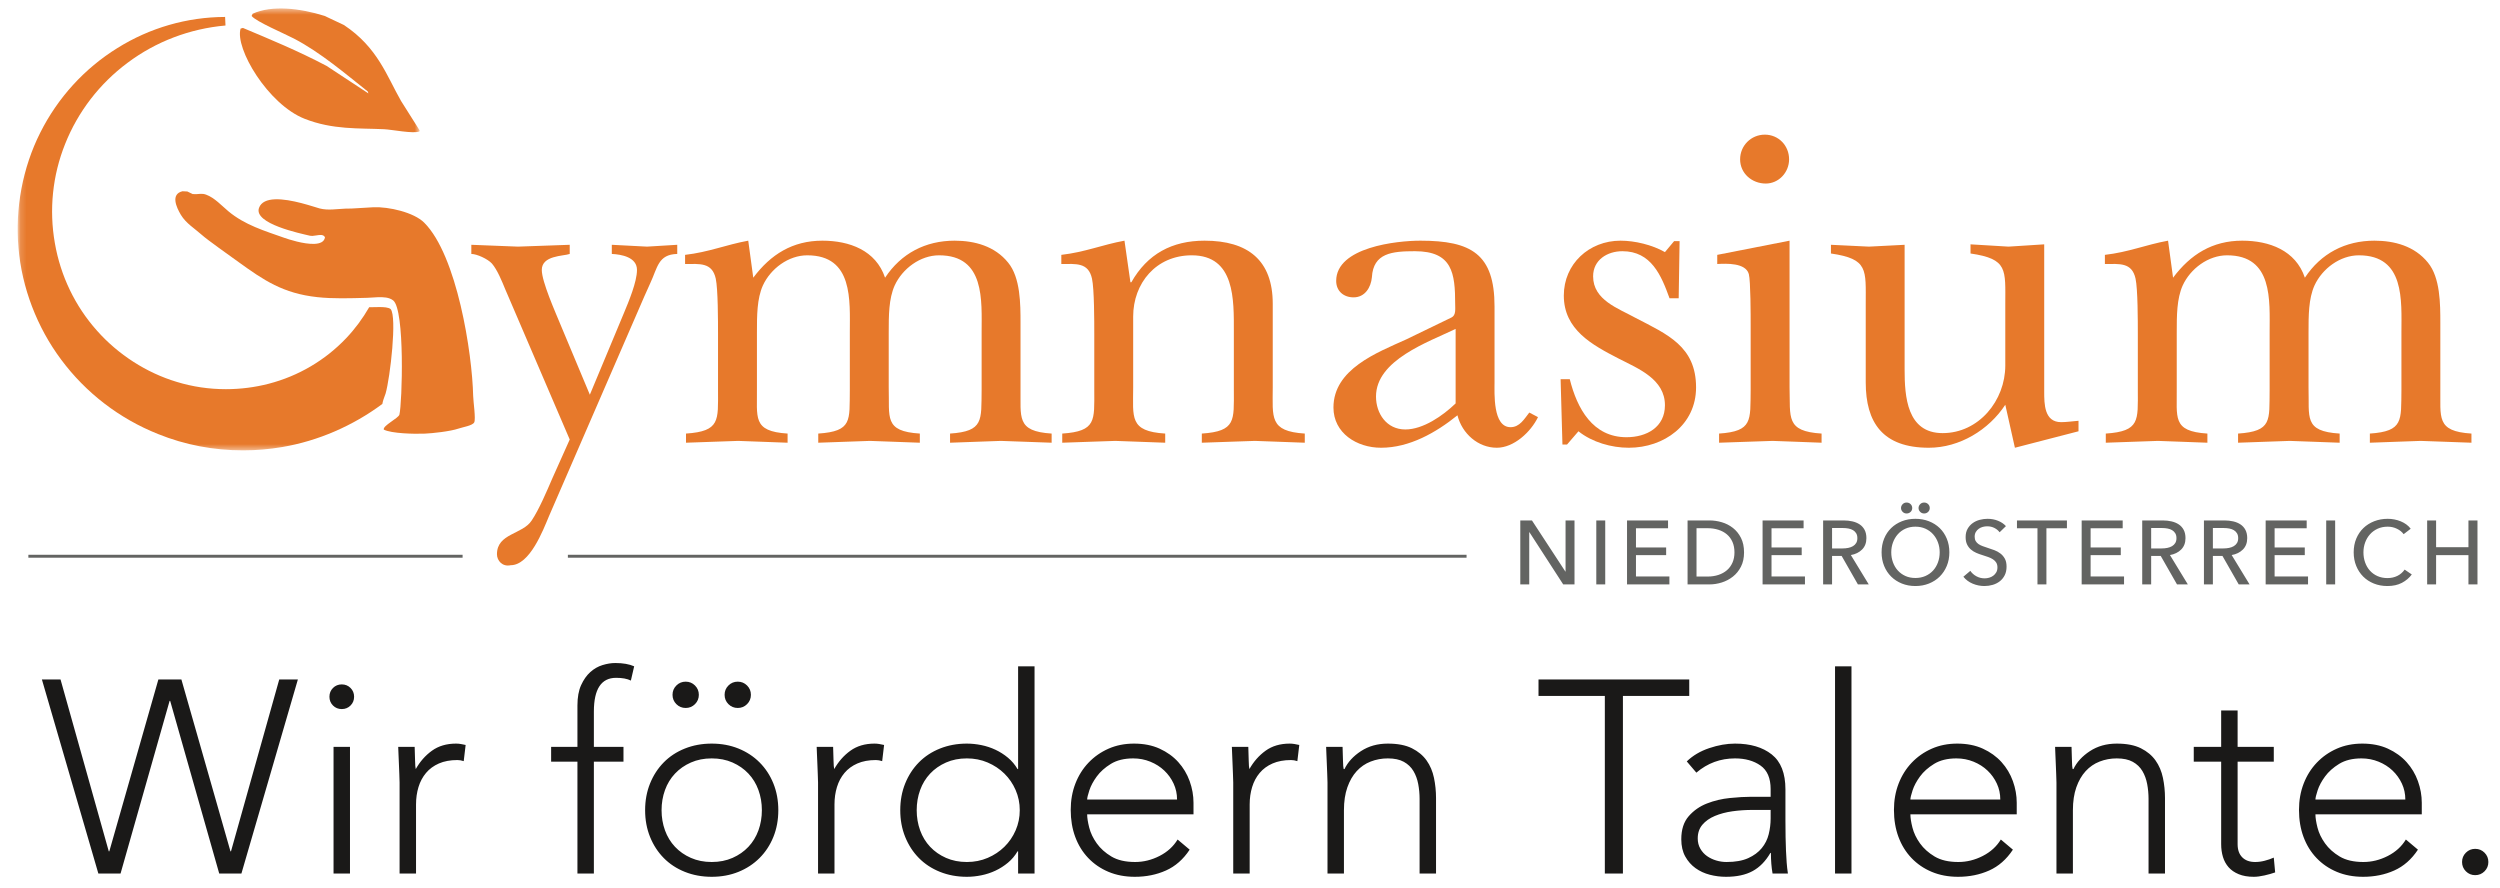
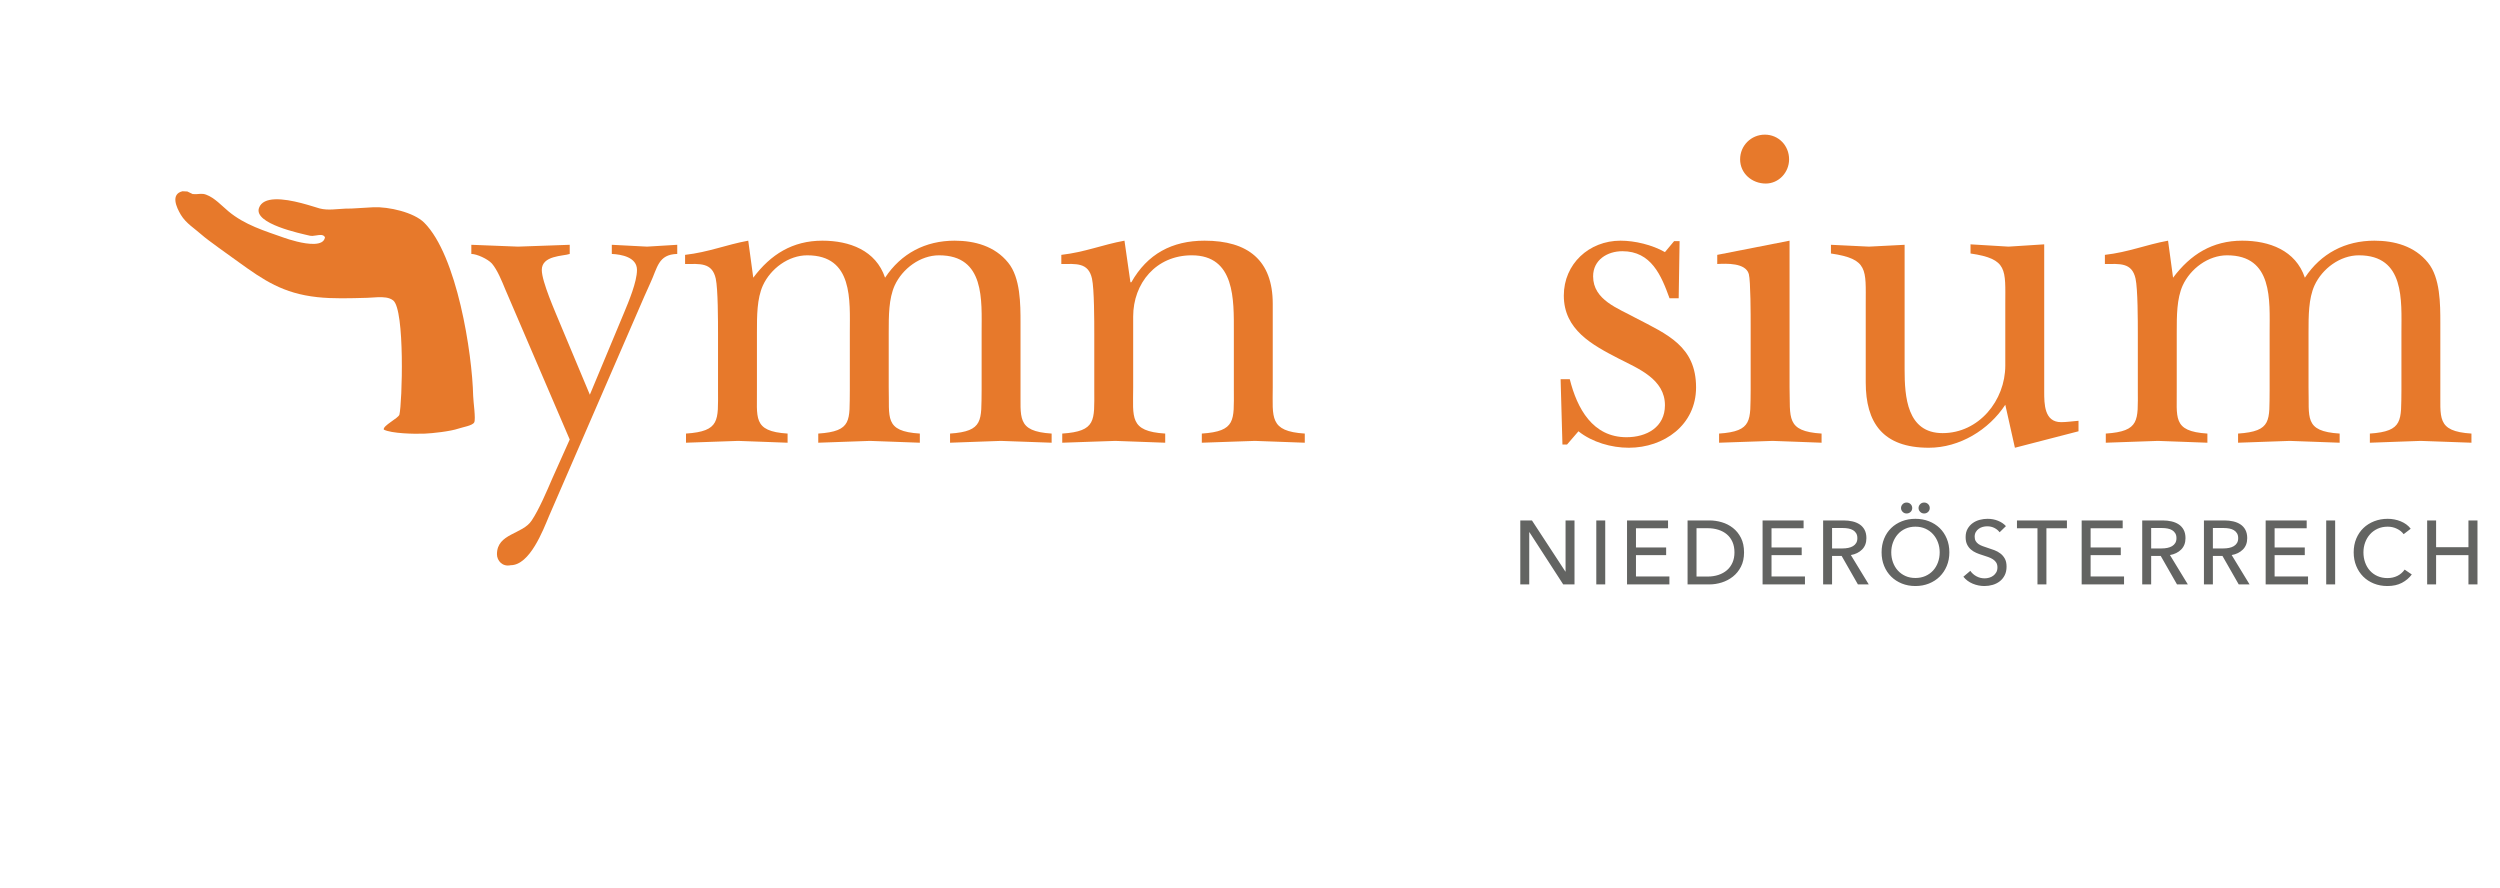
<svg xmlns="http://www.w3.org/2000/svg" xmlns:xlink="http://www.w3.org/1999/xlink" width="425px" height="151px" viewBox="0 0 425 151" version="1.1">
  <title>Artboard 5</title>
  <desc>Created with Sketch.</desc>
  <defs>
-     <polygon id="path-1" points="0.153 76.562 0.153 1.44 68.34 1.44 68.34 76.562 0.153 76.562" />
-   </defs>
+     </defs>
  <g id="CI" stroke="none" stroke-width="1" fill="none" fill-rule="evenodd">
    <g id="Artboard-5">
      <g id="LOGO_GYM_4c_lang" transform="translate(3, 0)">
        <path d="M82.881,49.154 C82.337,47.831 81.56,45.89 80.626,44.802 C79.926,44.026 78.059,43.17 77.126,43.17 L77.126,41.615 C79.77,41.694 82.416,41.85 85.06,41.926 C88.016,41.85 90.895,41.694 93.853,41.615 L93.853,43.17 C92.761,43.558 89.105,43.403 89.105,45.89 C89.105,47.91 91.439,53.117 92.296,55.214 L97.274,67.102 L103.109,53.117 C103.886,51.251 105.287,47.91 105.287,45.89 C105.287,43.714 102.644,43.249 101.007,43.17 L101.007,41.615 C103.03,41.694 104.976,41.85 106.998,41.926 C108.711,41.85 110.422,41.694 112.132,41.615 L112.132,43.17 C108.867,43.249 108.788,45.502 107.543,48.145 L106.533,50.398 L90.35,87.694 C89.338,90.102 87.082,96.086 83.815,96.086 C82.416,96.397 81.483,95.31 81.483,94.222 C81.483,90.646 85.837,90.881 87.394,88.473 C88.64,86.606 89.961,83.498 90.895,81.325 L93.853,74.718 L82.881,49.154" id="Fill-1" fill="#E7792B" />
        <path d="M125.679,65.859 C125.755,70.989 124.822,73.318 130.89,73.707 L130.89,75.262 C128.09,75.183 125.287,75.029 122.488,74.953 C119.532,75.029 116.576,75.183 113.62,75.262 L113.62,73.707 C119.455,73.318 119.064,71.454 119.064,66.326 L119.064,56.769 C119.064,54.594 119.064,49.154 118.678,47.366 C118.054,44.57 115.955,44.879 113.464,44.879 L113.464,43.326 C117.509,42.859 120.388,41.615 124.201,40.915 L125.055,47.21 C128.011,43.249 131.746,40.915 136.801,40.915 C141.393,40.915 145.904,42.55 147.461,47.21 C150.184,43.094 154.308,40.915 159.286,40.915 C162.71,40.915 166.131,41.85 168.386,44.649 C170.488,47.21 170.488,51.718 170.488,54.905 L170.488,65.859 C170.565,70.989 169.711,73.318 175.778,73.707 L175.778,75.262 C172.902,75.183 170.023,75.029 167.144,74.953 C164.265,75.029 161.386,75.183 158.509,75.262 L158.509,73.707 C164.265,73.318 163.799,71.454 163.876,66.326 L163.876,56.534 C163.876,51.095 164.497,43.403 156.64,43.403 C153.452,43.403 150.417,45.658 149.095,48.533 C148.082,50.786 148.082,53.661 148.082,56.534 L148.082,65.859 C148.238,70.989 147.228,73.318 153.372,73.707 L153.372,75.262 C150.572,75.183 147.693,75.029 144.894,74.953 C141.938,75.029 139.059,75.183 136.103,75.262 L136.103,73.707 C141.938,73.318 141.393,71.454 141.47,66.326 L141.47,56.534 C141.47,51.095 142.094,43.403 134.234,43.403 C131.046,43.403 128.011,45.658 126.689,48.533 C125.679,50.786 125.679,53.661 125.679,56.534 L125.679,65.859" id="Fill-2" fill="#E7792B" />
        <path d="M213.367,65.859 C213.367,70.989 212.746,73.318 218.813,73.707 L218.813,75.262 C216.011,75.183 213.134,75.029 210.332,74.953 C207.3,75.029 204.341,75.183 201.309,75.262 L201.309,73.707 C207.144,73.318 206.755,71.454 206.755,66.326 L206.755,56.381 C206.755,51.018 206.988,43.403 199.598,43.403 C193.528,43.403 189.639,48.145 189.639,53.815 L189.639,65.859 C189.639,70.989 188.941,73.318 195.085,73.707 L195.085,75.262 C192.286,75.183 189.406,75.029 186.604,74.953 C183.572,75.029 180.616,75.183 177.581,75.262 L177.581,73.707 C183.416,73.318 183.027,71.454 183.027,66.326 L183.027,56.769 C183.027,54.594 183.027,49.154 182.638,47.366 C182.017,44.57 179.915,44.879 177.425,44.879 L177.425,43.326 C181.472,42.859 184.349,41.615 188.161,40.915 L189.174,47.989 L189.327,47.989 C192.05,43.17 196.251,40.915 201.777,40.915 C209.166,40.915 213.367,44.258 213.367,51.641 L213.367,65.859" id="Fill-3" fill="#E7792B" />
-         <path d="M244.456,55.914 C239.79,58.166 230.92,61.198 230.92,67.414 C230.92,70.287 232.71,73.009 235.901,73.009 C238.933,73.009 242.278,70.678 244.456,68.581 L244.456,55.914 Z M243.758,53.97 C244.535,53.582 244.38,52.571 244.38,51.718 C244.38,46.434 243.914,42.705 237.532,42.705 C233.643,42.705 230.455,43.014 230.222,47.134 C230.066,48.842 229.054,50.551 227.108,50.551 C225.397,50.551 224.152,49.465 224.152,47.754 C224.152,42.006 234.5,40.915 238.468,40.915 C247.103,40.915 251.071,43.17 251.071,52.106 L251.071,64.929 C251.071,66.87 250.759,72.621 253.794,72.621 C255.349,72.621 256.126,71.222 256.982,70.134 L258.46,70.913 C257.215,73.477 254.339,76.117 251.46,76.117 C248.269,76.117 245.545,73.707 244.768,70.601 C241.112,73.553 236.601,76.117 231.777,76.117 C227.655,76.117 223.687,73.63 223.687,69.278 C223.687,62.751 231.076,59.954 236.054,57.702 L243.758,53.97 L243.758,53.97 Z" id="Fill-4" fill="#E7792B" />
        <path d="M263.393,75.573 L262.615,75.573 L262.303,64.462 L263.86,64.462 C265.106,69.437 267.749,74.327 273.508,74.327 C276.931,74.327 280.04,72.621 280.04,68.89 C280.04,64.462 275.53,62.674 272.186,60.965 C267.673,58.634 262.848,56.07 262.848,50.242 C262.848,44.879 267.128,40.915 272.495,40.915 C274.909,40.915 277.862,41.615 280.04,42.859 L281.598,40.994 L282.531,40.994 L282.377,50.707 L280.82,50.707 C279.419,46.822 277.709,42.705 272.807,42.705 C270.24,42.705 267.829,44.182 267.829,46.978 C267.829,51.018 272.106,52.418 275.062,54.05 C280.432,56.846 285.331,58.866 285.331,65.859 C285.331,72.23 279.887,76.117 273.896,76.117 C270.94,76.117 267.673,75.183 265.338,73.318 L263.393,75.573" id="Fill-5" fill="#E7792B" />
        <path d="M292.82,27.086 C292.82,24.754 294.689,22.89 297.023,22.89 C299.358,22.89 301.145,24.754 301.145,27.086 C301.145,29.339 299.358,31.203 297.179,31.203 C294.845,31.203 292.82,29.494 292.82,27.086 Z M301.224,40.915 L301.224,65.859 C301.38,70.989 300.524,73.318 306.668,73.707 L306.668,75.262 C304.024,75.183 301.145,75.029 298.345,74.953 C295.31,75.029 292.278,75.183 289.243,75.262 L289.243,73.707 C295.001,73.318 294.533,71.454 294.612,66.326 L294.612,55.214 C294.612,53.738 294.612,47.754 294.3,46.59 C293.756,44.649 290.488,44.802 288.931,44.879 L288.931,43.326 L301.224,40.915 L301.224,40.915 Z" id="Fill-6" fill="#E7792B" />
        <path d="M320.784,62.83 C320.784,67.414 321.176,73.63 327.243,73.63 C333.39,73.63 337.9,68.114 337.9,62.13 L337.9,51.718 C337.9,45.811 338.368,44.026 331.989,43.094 L331.989,41.538 C334.167,41.694 336.266,41.771 338.445,41.926 C340.467,41.771 342.569,41.694 344.515,41.538 L344.515,66.558 C344.515,68.658 344.515,71.766 347.391,71.766 C348.325,71.766 349.337,71.61 350.347,71.533 L350.347,73.318 L339.534,76.117 L337.9,68.811 C335.1,73.086 330.122,76.117 324.909,76.117 C317.051,76.117 314.175,71.842 314.175,65.006 L314.175,51.718 C314.175,45.811 314.64,44.026 308.261,43.094 L308.261,41.615 C310.439,41.694 312.538,41.85 314.717,41.926 C316.739,41.85 318.841,41.694 320.784,41.615 L320.784,62.83" id="Fill-7" fill="#E7792B" />
        <path d="M367.046,65.859 C367.123,70.989 366.19,73.318 372.257,73.707 L372.257,75.262 C369.457,75.183 366.655,75.029 363.855,74.953 C360.899,75.029 357.944,75.183 354.985,75.262 L354.985,73.707 C360.823,73.318 360.431,71.454 360.431,66.326 L360.431,56.769 C360.431,54.594 360.431,49.154 360.043,47.366 C359.421,44.57 357.322,44.879 354.832,44.879 L354.832,43.326 C358.877,42.859 361.756,41.615 365.568,40.915 L366.422,47.21 C369.378,43.249 373.114,40.915 378.171,40.915 C382.761,40.915 387.271,42.55 388.828,47.21 C391.551,43.094 395.676,40.915 400.654,40.915 C404.078,40.915 407.499,41.85 409.754,44.649 C411.856,47.21 411.856,51.718 411.856,54.905 L411.856,65.859 C411.932,70.989 411.078,73.318 417.146,73.707 L417.146,75.262 C414.267,75.183 411.39,75.029 408.511,74.953 C405.632,75.029 402.753,75.183 399.877,75.262 L399.877,73.707 C405.632,73.318 405.164,71.454 405.243,66.326 L405.243,56.534 C405.243,51.095 405.865,43.403 398.007,43.403 C394.819,43.403 391.784,45.658 390.462,48.533 C389.45,50.786 389.45,53.661 389.45,56.534 L389.45,65.859 C389.606,70.989 388.593,73.318 394.74,73.707 L394.74,75.262 C391.94,75.183 389.061,75.029 386.261,74.953 C383.305,75.029 380.426,75.183 377.471,75.262 L377.471,73.707 C383.305,73.318 382.761,71.454 382.837,66.326 L382.837,56.534 C382.837,51.095 383.461,43.403 375.601,43.403 C372.413,43.403 369.378,45.658 368.056,48.533 C367.046,50.786 367.046,53.661 367.046,56.534 L367.046,65.859" id="Fill-8" fill="#E7792B" />
        <path d="M263.115,97.168 L263.145,97.168 L263.145,88.474 L264.666,88.474 L264.666,99.349 L262.746,99.349 L257.001,90.471 L256.971,90.471 L256.971,99.349 L255.45,99.349 L255.45,88.474 L257.431,88.474 L263.115,97.168 Z M269.89,99.349 L268.37,99.349 L268.37,88.474 L269.89,88.474 L269.89,99.349 Z M275.115,97.997 L280.798,97.997 L280.798,99.349 L273.594,99.349 L273.594,88.474 L280.567,88.474 L280.567,89.81 L275.115,89.81 L275.115,93.067 L280.245,93.067 L280.245,94.372 L275.115,94.372 L275.115,97.997 Z M283.887,88.474 L287.619,88.474 C288.316,88.474 289.012,88.576 289.708,88.781 C290.405,88.986 291.034,89.309 291.598,89.749 C292.161,90.189 292.617,90.752 292.965,91.438 C293.313,92.125 293.487,92.949 293.487,93.911 C293.487,94.843 293.313,95.65 292.965,96.331 C292.617,97.012 292.161,97.575 291.598,98.02 C291.034,98.466 290.405,98.798 289.708,99.019 C289.012,99.239 288.316,99.349 287.619,99.349 L283.887,99.349 L283.887,88.474 Z M285.408,98.013 L287.312,98.013 C287.968,98.013 288.574,97.92 289.132,97.736 C289.69,97.552 290.172,97.286 290.576,96.937 C290.981,96.589 291.296,96.159 291.521,95.647 C291.746,95.135 291.859,94.557 291.859,93.911 C291.859,93.236 291.746,92.642 291.521,92.13 C291.296,91.618 290.981,91.19 290.576,90.847 C290.172,90.504 289.69,90.243 289.132,90.064 C288.574,89.885 287.968,89.795 287.312,89.795 L285.408,89.795 L285.408,98.013 Z M298.158,97.997 L303.842,97.997 L303.842,99.349 L296.638,99.349 L296.638,88.474 L303.611,88.474 L303.611,89.81 L298.158,89.81 L298.158,93.067 L303.289,93.067 L303.289,94.372 L298.158,94.372 L298.158,97.997 Z M308.451,99.349 L306.931,99.349 L306.931,88.474 L310.418,88.474 C310.94,88.474 311.436,88.528 311.907,88.635 C312.378,88.743 312.791,88.914 313.144,89.15 C313.497,89.385 313.776,89.695 313.981,90.079 C314.186,90.463 314.288,90.932 314.288,91.485 C314.288,92.283 314.042,92.928 313.551,93.42 C313.059,93.911 312.425,94.224 311.646,94.357 L314.688,99.349 L312.844,99.349 L310.08,94.51 L308.451,94.51 L308.451,99.349 Z M308.451,93.236 L310.202,93.236 C310.561,93.236 310.894,93.205 311.201,93.143 C311.508,93.082 311.777,92.982 312.007,92.844 C312.238,92.706 312.419,92.526 312.553,92.306 C312.686,92.086 312.752,91.812 312.752,91.485 C312.752,91.157 312.686,90.883 312.553,90.663 C312.419,90.443 312.243,90.266 312.023,90.133 C311.802,90 311.544,89.905 311.247,89.849 C310.95,89.792 310.638,89.764 310.31,89.764 L308.451,89.764 L308.451,93.236 Z M328.391,93.896 C328.391,94.736 328.245,95.506 327.953,96.208 C327.661,96.909 327.259,97.513 326.747,98.02 C326.235,98.527 325.626,98.921 324.919,99.203 C324.213,99.485 323.445,99.625 322.615,99.625 C321.786,99.625 321.02,99.485 320.319,99.203 C319.618,98.921 319.011,98.527 318.499,98.02 C317.987,97.513 317.587,96.909 317.301,96.208 C317.014,95.506 316.871,94.736 316.871,93.896 C316.871,93.046 317.014,92.27 317.301,91.569 C317.587,90.868 317.987,90.269 318.499,89.772 C319.011,89.275 319.618,88.889 320.319,88.612 C321.02,88.336 321.786,88.198 322.615,88.198 C323.445,88.198 324.213,88.336 324.919,88.612 C325.626,88.889 326.235,89.275 326.747,89.772 C327.259,90.269 327.661,90.868 327.953,91.569 C328.245,92.27 328.391,93.046 328.391,93.896 Z M326.747,93.896 C326.747,93.302 326.65,92.742 326.455,92.214 C326.261,91.687 325.984,91.223 325.626,90.824 C325.267,90.425 324.835,90.11 324.328,89.879 C323.821,89.649 323.25,89.534 322.615,89.534 C321.991,89.534 321.425,89.649 320.918,89.879 C320.411,90.11 319.981,90.425 319.628,90.824 C319.274,91.223 319.001,91.687 318.806,92.214 C318.611,92.742 318.514,93.302 318.514,93.896 C318.514,94.5 318.611,95.069 318.806,95.601 C319.001,96.134 319.277,96.597 319.635,96.991 C319.994,97.385 320.424,97.695 320.926,97.92 C321.427,98.146 321.991,98.258 322.615,98.258 C323.24,98.258 323.808,98.146 324.32,97.92 C324.832,97.695 325.267,97.385 325.626,96.991 C325.984,96.597 326.261,96.134 326.455,95.601 C326.65,95.069 326.747,94.5 326.747,93.896 Z M320.173,86.37 C320.173,86.124 320.263,85.906 320.442,85.717 C320.621,85.527 320.849,85.433 321.125,85.433 C321.392,85.433 321.617,85.522 321.801,85.702 C321.986,85.881 322.078,86.103 322.078,86.37 C322.078,86.626 321.986,86.843 321.801,87.022 C321.617,87.202 321.392,87.291 321.125,87.291 C320.849,87.291 320.621,87.197 320.442,87.007 C320.263,86.818 320.173,86.605 320.173,86.37 Z M323.153,86.37 C323.153,86.124 323.242,85.906 323.422,85.717 C323.601,85.527 323.829,85.433 324.105,85.433 C324.371,85.433 324.597,85.522 324.781,85.702 C324.965,85.881 325.058,86.103 325.058,86.37 C325.058,86.626 324.965,86.843 324.781,87.022 C324.597,87.202 324.371,87.291 324.105,87.291 C323.829,87.291 323.601,87.197 323.422,87.007 C323.242,86.818 323.153,86.605 323.153,86.37 Z M336.933,90.486 C336.718,90.189 336.426,89.946 336.057,89.757 C335.689,89.567 335.274,89.472 334.813,89.472 C334.567,89.472 334.319,89.506 334.068,89.572 C333.817,89.639 333.589,89.746 333.385,89.895 C333.18,90.043 333.013,90.228 332.885,90.448 C332.757,90.668 332.693,90.932 332.693,91.239 C332.693,91.536 332.752,91.784 332.87,91.984 C332.988,92.183 333.146,92.352 333.346,92.491 C333.546,92.629 333.781,92.747 334.053,92.844 C334.324,92.941 334.613,93.041 334.921,93.143 C335.289,93.256 335.663,93.384 336.042,93.527 C336.421,93.671 336.764,93.86 337.071,94.096 C337.378,94.331 337.629,94.626 337.824,94.979 C338.018,95.332 338.115,95.78 338.115,96.323 C338.115,96.886 338.01,97.375 337.801,97.79 C337.591,98.205 337.312,98.548 336.963,98.819 C336.615,99.09 336.213,99.293 335.758,99.426 C335.302,99.559 334.834,99.625 334.352,99.625 C333.666,99.625 333.003,99.492 332.363,99.226 C331.723,98.96 331.193,98.566 330.773,98.043 L331.956,97.045 C332.212,97.424 332.555,97.731 332.985,97.966 C333.415,98.202 333.881,98.32 334.383,98.32 C334.639,98.32 334.895,98.284 335.151,98.212 C335.407,98.141 335.64,98.028 335.85,97.874 C336.06,97.721 336.231,97.529 336.364,97.298 C336.498,97.068 336.564,96.789 336.564,96.461 C336.564,96.134 336.495,95.86 336.357,95.639 C336.218,95.419 336.032,95.232 335.796,95.079 C335.561,94.925 335.287,94.795 334.974,94.687 C334.662,94.58 334.332,94.47 333.984,94.357 C333.635,94.254 333.292,94.129 332.954,93.981 C332.617,93.832 332.314,93.643 332.048,93.412 C331.782,93.182 331.567,92.898 331.403,92.56 C331.239,92.222 331.157,91.802 331.157,91.3 C331.157,90.758 331.267,90.292 331.488,89.902 C331.708,89.513 331.994,89.191 332.348,88.935 C332.701,88.679 333.1,88.492 333.546,88.374 C333.991,88.256 334.439,88.198 334.89,88.198 C335.525,88.198 336.119,88.31 336.672,88.535 C337.225,88.761 337.67,89.063 338.008,89.442 L336.933,90.486 Z M344.891,99.349 L343.37,99.349 L343.37,89.81 L339.884,89.81 L339.884,88.474 L348.378,88.474 L348.378,89.81 L344.891,89.81 L344.891,99.349 Z M352.404,97.997 L358.087,97.997 L358.087,99.349 L350.883,99.349 L350.883,88.474 L357.857,88.474 L357.857,89.81 L352.404,89.81 L352.404,93.067 L357.534,93.067 L357.534,94.372 L352.404,94.372 L352.404,97.997 Z M362.697,99.349 L361.177,99.349 L361.177,88.474 L364.663,88.474 C365.185,88.474 365.682,88.528 366.153,88.635 C366.624,88.743 367.036,88.914 367.39,89.15 C367.743,89.385 368.022,89.695 368.227,90.079 C368.432,90.463 368.534,90.932 368.534,91.485 C368.534,92.283 368.288,92.928 367.797,93.42 C367.305,93.911 366.67,94.224 365.892,94.357 L368.933,99.349 L367.09,99.349 L364.325,94.51 L362.697,94.51 L362.697,99.349 Z M362.697,93.236 L364.448,93.236 C364.807,93.236 365.139,93.205 365.447,93.143 C365.754,93.082 366.023,92.982 366.253,92.844 C366.483,92.706 366.665,92.526 366.798,92.306 C366.931,92.086 366.998,91.812 366.998,91.485 C366.998,91.157 366.931,90.883 366.798,90.663 C366.665,90.443 366.489,90.266 366.268,90.133 C366.048,90 365.79,89.905 365.493,89.849 C365.196,89.792 364.883,89.764 364.556,89.764 L362.697,89.764 L362.697,93.236 Z M373.19,99.349 L371.669,99.349 L371.669,88.474 L375.156,88.474 C375.678,88.474 376.175,88.528 376.646,88.635 C377.117,88.743 377.529,88.914 377.882,89.15 C378.236,89.385 378.515,89.695 378.72,90.079 C378.924,90.463 379.027,90.932 379.027,91.485 C379.027,92.283 378.781,92.928 378.289,93.42 C377.798,93.911 377.163,94.224 376.385,94.357 L379.426,99.349 L377.583,99.349 L374.818,94.51 L373.19,94.51 L373.19,99.349 Z M373.19,93.236 L374.941,93.236 C375.299,93.236 375.632,93.205 375.939,93.143 C376.247,93.082 376.515,92.982 376.746,92.844 C376.976,92.706 377.158,92.526 377.291,92.306 C377.424,92.086 377.491,91.812 377.491,91.485 C377.491,91.157 377.424,90.883 377.291,90.663 C377.158,90.443 376.981,90.266 376.761,90.133 C376.541,90 376.282,89.905 375.985,89.849 C375.689,89.792 375.376,89.764 375.049,89.764 L373.19,89.764 L373.19,93.236 Z M383.683,97.997 L389.366,97.997 L389.366,99.349 L382.162,99.349 L382.162,88.474 L389.136,88.474 L389.136,89.81 L383.683,89.81 L383.683,93.067 L388.813,93.067 L388.813,94.372 L383.683,94.372 L383.683,97.997 Z M393.976,99.349 L392.455,99.349 L392.455,88.474 L393.976,88.474 L393.976,99.349 Z M407.003,97.659 C406.573,98.243 406.015,98.717 405.329,99.08 C404.643,99.444 403.818,99.625 402.856,99.625 C402.026,99.625 401.261,99.485 400.56,99.203 C399.858,98.921 399.254,98.527 398.747,98.02 C398.24,97.513 397.843,96.909 397.557,96.208 C397.27,95.506 397.127,94.736 397.127,93.896 C397.127,93.046 397.272,92.27 397.564,91.569 C397.856,90.868 398.261,90.269 398.778,89.772 C399.295,89.275 399.907,88.889 400.613,88.612 C401.32,88.336 402.088,88.198 402.917,88.198 C403.286,88.198 403.66,88.233 404.039,88.305 C404.417,88.377 404.781,88.484 405.129,88.628 C405.477,88.771 405.795,88.948 406.081,89.158 C406.368,89.367 406.614,89.611 406.819,89.887 L405.621,90.809 C405.354,90.44 404.978,90.135 404.492,89.895 C404.005,89.654 403.48,89.534 402.917,89.534 C402.282,89.534 401.712,89.649 401.205,89.879 C400.698,90.11 400.265,90.425 399.907,90.824 C399.548,91.223 399.272,91.687 399.077,92.214 C398.883,92.742 398.785,93.302 398.785,93.896 C398.785,94.51 398.88,95.084 399.07,95.616 C399.259,96.149 399.53,96.612 399.884,97.006 C400.237,97.401 400.667,97.71 401.174,97.936 C401.681,98.161 402.247,98.274 402.871,98.274 C403.486,98.274 404.044,98.151 404.545,97.905 C405.047,97.659 405.462,97.301 405.79,96.83 L407.003,97.659 Z M409.616,88.474 L411.137,88.474 L411.137,93.021 L416.636,93.021 L416.636,88.474 L418.172,88.474 L418.172,99.349 L416.636,99.349 L416.636,94.372 L411.137,94.372 L411.137,99.349 L409.616,99.349 L409.616,88.474 Z" id="NIEDERÖSTERREICH" fill="#636462" />
-         <path d="M4.122,115.51 L7.29,115.51 L15.49,144.723 L15.584,144.723 L23.924,115.51 L27.837,115.51 L36.177,144.723 L36.27,144.723 L44.471,115.51 L47.639,115.51 L38.041,148.497 L34.267,148.497 L25.927,119.144 L25.834,119.144 L17.494,148.497 L13.72,148.497 L4.122,115.51 Z M53.702,126.971 L56.498,126.971 L56.498,148.497 L53.702,148.497 L53.702,126.971 Z M53.004,118.445 C53.004,117.855 53.205,117.358 53.609,116.954 C54.013,116.55 54.51,116.348 55.1,116.348 C55.69,116.348 56.187,116.55 56.591,116.954 C56.995,117.358 57.197,117.855 57.197,118.445 C57.197,119.035 56.995,119.532 56.591,119.936 C56.187,120.34 55.69,120.542 55.1,120.542 C54.51,120.542 54.013,120.34 53.609,119.936 C53.205,119.532 53.004,119.035 53.004,118.445 Z M64.929,133.028 C64.929,132.624 64.914,132.135 64.883,131.561 C64.852,130.986 64.828,130.404 64.813,129.813 C64.797,129.223 64.774,128.672 64.743,128.159 C64.712,127.647 64.696,127.251 64.696,126.971 L67.492,126.971 C67.523,127.779 67.546,128.555 67.562,129.301 C67.577,130.046 67.616,130.528 67.678,130.745 C68.393,129.472 69.309,128.431 70.427,127.624 C71.545,126.816 72.912,126.412 74.527,126.412 C74.807,126.412 75.078,126.436 75.343,126.482 C75.607,126.529 75.878,126.583 76.158,126.645 L75.832,129.394 C75.459,129.27 75.102,129.208 74.76,129.208 C73.549,129.208 72.5,129.402 71.615,129.79 C70.73,130.178 70,130.714 69.425,131.398 C68.851,132.081 68.424,132.881 68.144,133.797 C67.865,134.713 67.725,135.7 67.725,136.756 L67.725,148.497 L64.929,148.497 L64.929,133.028 Z M95.164,129.487 L90.691,129.487 L90.691,126.971 L95.164,126.971 L95.164,119.936 C95.164,118.538 95.373,117.381 95.793,116.465 C96.212,115.549 96.732,114.811 97.353,114.252 C97.975,113.693 98.666,113.297 99.427,113.064 C100.188,112.831 100.91,112.714 101.593,112.714 C102.898,112.714 103.97,112.901 104.808,113.273 L104.249,115.696 C103.628,115.385 102.789,115.23 101.733,115.23 C99.217,115.23 97.959,117.14 97.959,120.961 L97.959,126.971 L102.991,126.971 L102.991,129.487 L97.959,129.487 L97.959,148.497 L95.164,148.497 L95.164,129.487 Z M106.67,137.734 C106.67,136.088 106.95,134.574 107.509,133.191 C108.068,131.809 108.844,130.613 109.838,129.604 C110.832,128.594 112.028,127.81 113.426,127.251 C114.824,126.692 116.346,126.412 117.992,126.412 C119.638,126.412 121.152,126.692 122.535,127.251 C123.917,127.81 125.113,128.594 126.122,129.604 C127.132,130.613 127.916,131.809 128.475,133.191 C129.034,134.574 129.314,136.088 129.314,137.734 C129.314,139.38 129.034,140.895 128.475,142.277 C127.916,143.659 127.132,144.855 126.122,145.864 C125.113,146.874 123.917,147.658 122.535,148.217 C121.152,148.776 119.638,149.056 117.992,149.056 C116.346,149.056 114.824,148.776 113.426,148.217 C112.028,147.658 110.832,146.874 109.838,145.864 C108.844,144.855 108.068,143.659 107.509,142.277 C106.95,140.895 106.67,139.38 106.67,137.734 Z M109.466,137.734 C109.466,138.945 109.66,140.087 110.048,141.159 C110.436,142.23 111.003,143.162 111.749,143.954 C112.494,144.746 113.395,145.375 114.451,145.841 C115.507,146.307 116.687,146.54 117.992,146.54 C119.296,146.54 120.477,146.307 121.533,145.841 C122.589,145.375 123.49,144.746 124.235,143.954 C124.981,143.162 125.548,142.23 125.936,141.159 C126.324,140.087 126.518,138.945 126.518,137.734 C126.518,136.523 126.324,135.381 125.936,134.31 C125.548,133.238 124.981,132.306 124.235,131.514 C123.49,130.722 122.589,130.093 121.533,129.627 C120.477,129.161 119.296,128.928 117.992,128.928 C116.687,128.928 115.507,129.161 114.451,129.627 C113.395,130.093 112.494,130.722 111.749,131.514 C111.003,132.306 110.436,133.238 110.048,134.31 C109.66,135.381 109.466,136.523 109.466,137.734 Z M111.329,118.119 C111.329,117.498 111.547,116.97 111.982,116.535 C112.416,116.1 112.944,115.882 113.566,115.882 C114.187,115.882 114.715,116.1 115.15,116.535 C115.585,116.97 115.802,117.498 115.802,118.119 C115.802,118.74 115.585,119.268 115.15,119.703 C114.715,120.138 114.187,120.355 113.566,120.355 C112.944,120.355 112.416,120.138 111.982,119.703 C111.547,119.268 111.329,118.74 111.329,118.119 Z M120.182,118.119 C120.182,117.498 120.399,116.97 120.834,116.535 C121.269,116.1 121.797,115.882 122.418,115.882 C123.039,115.882 123.567,116.1 124.002,116.535 C124.437,116.97 124.655,117.498 124.655,118.119 C124.655,118.74 124.437,119.268 124.002,119.703 C123.567,120.138 123.039,120.355 122.418,120.355 C121.797,120.355 121.269,120.138 120.834,119.703 C120.399,119.268 120.182,118.74 120.182,118.119 Z M136.068,133.028 C136.068,132.624 136.052,132.135 136.021,131.561 C135.99,130.986 135.967,130.404 135.951,129.813 C135.936,129.223 135.912,128.672 135.881,128.159 C135.85,127.647 135.835,127.251 135.835,126.971 L138.63,126.971 C138.661,127.779 138.685,128.555 138.7,129.301 C138.716,130.046 138.754,130.528 138.817,130.745 C139.531,129.472 140.447,128.431 141.566,127.624 C142.684,126.816 144.05,126.412 145.666,126.412 C145.945,126.412 146.217,126.436 146.481,126.482 C146.745,126.529 147.017,126.583 147.296,126.645 L146.97,129.394 C146.597,129.27 146.24,129.208 145.899,129.208 C144.687,129.208 143.639,129.402 142.754,129.79 C141.868,130.178 141.138,130.714 140.564,131.398 C139.989,132.081 139.562,132.881 139.283,133.797 C139.003,134.713 138.863,135.7 138.863,136.756 L138.863,148.497 L136.068,148.497 L136.068,133.028 Z M170.078,144.723 L169.985,144.723 C169.55,145.468 169.006,146.113 168.354,146.656 C167.702,147.2 166.995,147.65 166.234,148.008 C165.473,148.365 164.673,148.629 163.835,148.8 C162.996,148.971 162.173,149.056 161.365,149.056 C159.719,149.056 158.197,148.776 156.799,148.217 C155.401,147.658 154.206,146.874 153.212,145.864 C152.218,144.855 151.441,143.659 150.882,142.277 C150.323,140.895 150.043,139.38 150.043,137.734 C150.043,136.088 150.323,134.574 150.882,133.191 C151.441,131.809 152.218,130.613 153.212,129.604 C154.206,128.594 155.401,127.81 156.799,127.251 C158.197,126.692 159.719,126.412 161.365,126.412 C162.173,126.412 162.996,126.498 163.835,126.668 C164.673,126.839 165.473,127.103 166.234,127.461 C166.995,127.818 167.702,128.268 168.354,128.812 C169.006,129.355 169.55,130 169.985,130.745 L170.078,130.745 L170.078,113.273 L172.873,113.273 L172.873,148.497 L170.078,148.497 L170.078,144.723 Z M170.358,137.734 C170.358,136.523 170.125,135.381 169.659,134.31 C169.193,133.238 168.556,132.306 167.748,131.514 C166.941,130.722 165.993,130.093 164.906,129.627 C163.819,129.161 162.639,128.928 161.365,128.928 C160.061,128.928 158.88,129.161 157.824,129.627 C156.768,130.093 155.867,130.722 155.122,131.514 C154.376,132.306 153.81,133.238 153.421,134.31 C153.033,135.381 152.839,136.523 152.839,137.734 C152.839,138.945 153.033,140.087 153.421,141.159 C153.81,142.23 154.376,143.162 155.122,143.954 C155.867,144.746 156.768,145.375 157.824,145.841 C158.88,146.307 160.061,146.54 161.365,146.54 C162.639,146.54 163.819,146.307 164.906,145.841 C165.993,145.375 166.941,144.746 167.748,143.954 C168.556,143.162 169.193,142.23 169.659,141.159 C170.125,140.087 170.358,138.945 170.358,137.734 Z M199.243,144.443 C198.156,146.09 196.812,147.27 195.212,147.984 C193.613,148.699 191.85,149.056 189.924,149.056 C188.278,149.056 186.787,148.776 185.451,148.217 C184.116,147.658 182.967,146.874 182.004,145.864 C181.041,144.855 180.303,143.659 179.791,142.277 C179.278,140.895 179.022,139.365 179.022,137.687 C179.022,136.072 179.286,134.581 179.814,133.215 C180.342,131.848 181.087,130.66 182.05,129.65 C183.013,128.641 184.147,127.849 185.451,127.274 C186.756,126.7 188.2,126.412 189.785,126.412 C191.431,126.412 192.883,126.7 194.141,127.274 C195.399,127.849 196.455,128.61 197.309,129.557 C198.163,130.505 198.808,131.584 199.243,132.795 C199.678,134.007 199.895,135.234 199.895,136.476 L199.895,138.433 L181.817,138.433 C181.817,139.023 181.934,139.776 182.167,140.693 C182.4,141.609 182.827,142.502 183.448,143.372 C184.069,144.241 184.9,144.987 185.941,145.608 C186.981,146.229 188.325,146.54 189.971,146.54 C191.4,146.54 192.782,146.198 194.118,145.515 C195.453,144.832 196.478,143.9 197.193,142.719 L199.243,144.443 Z M197.099,135.917 C197.099,134.954 196.905,134.053 196.517,133.215 C196.129,132.376 195.601,131.638 194.933,131.002 C194.265,130.365 193.473,129.86 192.557,129.487 C191.64,129.115 190.67,128.928 189.645,128.928 C188.123,128.928 186.857,129.239 185.847,129.86 C184.838,130.481 184.038,131.196 183.448,132.003 C182.858,132.811 182.439,133.595 182.19,134.356 C181.942,135.117 181.817,135.637 181.817,135.917 L197.099,135.917 Z M206.649,133.028 C206.649,132.624 206.633,132.135 206.602,131.561 C206.571,130.986 206.548,130.404 206.532,129.813 C206.517,129.223 206.494,128.672 206.463,128.159 C206.432,127.647 206.416,127.251 206.416,126.971 L209.212,126.971 C209.243,127.779 209.266,128.555 209.281,129.301 C209.297,130.046 209.336,130.528 209.398,130.745 C210.112,129.472 211.029,128.431 212.147,127.624 C213.265,126.816 214.632,126.412 216.247,126.412 C216.526,126.412 216.798,126.436 217.062,126.482 C217.326,126.529 217.598,126.583 217.878,126.645 L217.551,129.394 C217.179,129.27 216.822,129.208 216.48,129.208 C215.268,129.208 214.22,129.402 213.335,129.79 C212.45,130.178 211.72,130.714 211.145,131.398 C210.57,132.081 210.143,132.881 209.864,133.797 C209.584,134.713 209.444,135.7 209.444,136.756 L209.444,148.497 L206.649,148.497 L206.649,133.028 Z M222.675,133.028 C222.675,132.624 222.659,132.135 222.628,131.561 C222.597,130.986 222.574,130.404 222.558,129.813 C222.543,129.223 222.519,128.672 222.488,128.159 C222.457,127.647 222.442,127.251 222.442,126.971 L225.237,126.971 C225.268,127.779 225.292,128.555 225.307,129.301 C225.323,130.046 225.362,130.528 225.424,130.745 L225.563,130.745 C226.123,129.565 227.054,128.548 228.359,127.693 C229.664,126.839 231.186,126.412 232.925,126.412 C234.602,126.412 235.969,126.676 237.025,127.204 C238.081,127.732 238.912,128.423 239.518,129.278 C240.123,130.132 240.543,131.118 240.776,132.236 C241.009,133.354 241.125,134.504 241.125,135.684 L241.125,148.497 L238.33,148.497 L238.33,135.824 C238.33,134.954 238.252,134.108 238.097,133.285 C237.941,132.461 237.67,131.724 237.281,131.071 C236.893,130.419 236.349,129.899 235.651,129.511 C234.952,129.122 234.043,128.928 232.925,128.928 C231.9,128.928 230.929,129.107 230.013,129.464 C229.097,129.821 228.305,130.365 227.637,131.095 C226.969,131.825 226.441,132.741 226.053,133.844 C225.664,134.946 225.47,136.243 225.47,137.734 L225.47,148.497 L222.675,148.497 L222.675,133.028 Z M269.822,118.305 L258.547,118.305 L258.547,115.51 L284.172,115.51 L284.172,118.305 L272.897,118.305 L272.897,148.497 L269.822,148.497 L269.822,118.305 Z M300.524,139.458 C300.524,140.514 300.532,141.461 300.548,142.3 C300.563,143.139 300.586,143.915 300.618,144.63 C300.649,145.344 300.687,146.012 300.734,146.633 C300.781,147.254 300.85,147.876 300.944,148.497 L298.334,148.497 C298.148,147.441 298.055,146.276 298.055,145.002 L297.962,145.002 C297.154,146.4 296.152,147.425 294.957,148.077 C293.761,148.73 292.246,149.056 290.414,149.056 C289.482,149.056 288.566,148.939 287.665,148.706 C286.764,148.474 285.957,148.101 285.242,147.588 C284.528,147.076 283.945,146.416 283.495,145.608 C283.045,144.801 282.819,143.822 282.819,142.673 C282.819,141.027 283.239,139.722 284.077,138.759 C284.916,137.796 285.949,137.074 287.176,136.593 C288.403,136.111 289.707,135.8 291.089,135.661 C292.472,135.521 293.691,135.451 294.747,135.451 L298.008,135.451 L298.008,134.146 C298.008,132.283 297.434,130.947 296.284,130.14 C295.135,129.332 293.691,128.928 291.951,128.928 C289.466,128.928 287.277,129.736 285.382,131.351 L283.751,129.441 C284.776,128.447 286.05,127.693 287.572,127.181 C289.094,126.668 290.554,126.412 291.951,126.412 C294.561,126.412 296.642,127.026 298.195,128.253 C299.748,129.48 300.524,131.46 300.524,134.193 L300.524,139.458 Z M294.933,137.687 C293.753,137.687 292.611,137.765 291.509,137.92 C290.406,138.076 289.412,138.34 288.527,138.712 C287.642,139.085 286.935,139.582 286.407,140.203 C285.879,140.825 285.615,141.601 285.615,142.533 C285.615,143.185 285.762,143.768 286.058,144.28 C286.353,144.793 286.733,145.212 287.199,145.538 C287.665,145.864 288.185,146.113 288.76,146.284 C289.334,146.455 289.917,146.54 290.507,146.54 C291.998,146.54 293.225,146.323 294.188,145.888 C295.151,145.453 295.919,144.886 296.494,144.187 C297.069,143.488 297.465,142.696 297.682,141.811 C297.9,140.926 298.008,140.033 298.008,139.132 L298.008,137.687 L294.933,137.687 Z M308.956,113.273 L311.751,113.273 L311.751,148.497 L308.956,148.497 L308.956,113.273 Z M339.192,144.443 C338.105,146.09 336.761,147.27 335.162,147.984 C333.562,148.699 331.799,149.056 329.874,149.056 C328.227,149.056 326.736,148.776 325.401,148.217 C324.065,147.658 322.916,146.874 321.953,145.864 C320.99,144.855 320.252,143.659 319.74,142.277 C319.227,140.895 318.971,139.365 318.971,137.687 C318.971,136.072 319.235,134.581 319.763,133.215 C320.291,131.848 321.037,130.66 321.999,129.65 C322.962,128.641 324.096,127.849 325.401,127.274 C326.705,126.7 328.15,126.412 329.734,126.412 C331.38,126.412 332.832,126.7 334.09,127.274 C335.348,127.849 336.404,128.61 337.258,129.557 C338.113,130.505 338.757,131.584 339.192,132.795 C339.627,134.007 339.844,135.234 339.844,136.476 L339.844,138.433 L321.767,138.433 C321.767,139.023 321.883,139.776 322.116,140.693 C322.349,141.609 322.776,142.502 323.397,143.372 C324.018,144.241 324.849,144.987 325.89,145.608 C326.93,146.229 328.274,146.54 329.92,146.54 C331.349,146.54 332.731,146.198 334.067,145.515 C335.402,144.832 336.427,143.9 337.142,142.719 L339.192,144.443 Z M337.049,135.917 C337.049,134.954 336.855,134.053 336.466,133.215 C336.078,132.376 335.55,131.638 334.882,131.002 C334.214,130.365 333.422,129.86 332.506,129.487 C331.59,129.115 330.619,128.928 329.594,128.928 C328.072,128.928 326.806,129.239 325.797,129.86 C324.787,130.481 323.987,131.196 323.397,132.003 C322.807,132.811 322.388,133.595 322.139,134.356 C321.891,135.117 321.767,135.637 321.767,135.917 L337.049,135.917 Z M346.598,133.028 C346.598,132.624 346.583,132.135 346.552,131.561 C346.521,130.986 346.497,130.404 346.482,129.813 C346.466,129.223 346.443,128.672 346.412,128.159 C346.381,127.647 346.365,127.251 346.365,126.971 L349.161,126.971 C349.192,127.779 349.215,128.555 349.231,129.301 C349.246,130.046 349.285,130.528 349.347,130.745 L349.487,130.745 C350.046,129.565 350.978,128.548 352.282,127.693 C353.587,126.839 355.109,126.412 356.848,126.412 C358.526,126.412 359.892,126.676 360.949,127.204 C362.005,127.732 362.835,128.423 363.441,129.278 C364.047,130.132 364.466,131.118 364.699,132.236 C364.932,133.354 365.049,134.504 365.049,135.684 L365.049,148.497 L362.253,148.497 L362.253,135.824 C362.253,134.954 362.175,134.108 362.02,133.285 C361.865,132.461 361.593,131.724 361.205,131.071 C360.817,130.419 360.273,129.899 359.574,129.511 C358.875,129.122 357.967,128.928 356.848,128.928 C355.823,128.928 354.853,129.107 353.936,129.464 C353.02,129.821 352.228,130.365 351.56,131.095 C350.892,131.825 350.364,132.741 349.976,133.844 C349.588,134.946 349.394,136.243 349.394,137.734 L349.394,148.497 L346.598,148.497 L346.598,133.028 Z M383.544,129.487 L377.394,129.487 L377.394,143.511 C377.394,144.474 377.658,145.22 378.186,145.748 C378.714,146.276 379.444,146.54 380.376,146.54 C380.904,146.54 381.439,146.47 381.983,146.33 C382.527,146.191 383.047,146.012 383.544,145.794 L383.777,148.31 C383.249,148.497 382.643,148.668 381.96,148.823 C381.276,148.978 380.671,149.056 380.143,149.056 C379.149,149.056 378.294,148.908 377.58,148.613 C376.866,148.318 376.291,147.922 375.856,147.425 C375.421,146.928 375.103,146.346 374.901,145.678 C374.699,145.01 374.598,144.288 374.598,143.511 L374.598,129.487 L369.939,129.487 L369.939,126.971 L374.598,126.971 L374.598,120.775 L377.394,120.775 L377.394,126.971 L383.544,126.971 L383.544,129.487 Z M408.049,144.443 C406.962,146.09 405.619,147.27 404.019,147.984 C402.419,148.699 400.657,149.056 398.731,149.056 C397.085,149.056 395.594,148.776 394.258,148.217 C392.922,147.658 391.773,146.874 390.81,145.864 C389.847,144.855 389.11,143.659 388.597,142.277 C388.085,140.895 387.828,139.365 387.828,137.687 C387.828,136.072 388.092,134.581 388.62,133.215 C389.148,131.848 389.894,130.66 390.857,129.65 C391.82,128.641 392.953,127.849 394.258,127.274 C395.563,126.7 397.007,126.412 398.591,126.412 C400.237,126.412 401.689,126.7 402.947,127.274 C404.205,127.849 405.262,128.61 406.116,129.557 C406.97,130.505 407.614,131.584 408.049,132.795 C408.484,134.007 408.702,135.234 408.702,136.476 L408.702,138.433 L390.624,138.433 C390.624,139.023 390.74,139.776 390.973,140.693 C391.206,141.609 391.633,142.502 392.255,143.372 C392.876,144.241 393.707,144.987 394.747,145.608 C395.788,146.229 397.131,146.54 398.777,146.54 C400.206,146.54 401.589,146.198 402.924,145.515 C404.26,144.832 405.285,143.9 405.999,142.719 L408.049,144.443 Z M405.906,135.917 C405.906,134.954 405.712,134.053 405.324,133.215 C404.935,132.376 404.407,131.638 403.74,131.002 C403.072,130.365 402.28,129.86 401.363,129.487 C400.447,129.115 399.476,128.928 398.451,128.928 C396.929,128.928 395.664,129.239 394.654,129.86 C393.645,130.481 392.845,131.196 392.255,132.003 C391.664,132.811 391.245,133.595 390.997,134.356 C390.748,135.117 390.624,135.637 390.624,135.917 L405.906,135.917 Z M415.549,146.54 C415.549,145.919 415.766,145.391 416.201,144.956 C416.636,144.521 417.164,144.304 417.785,144.304 C418.406,144.304 418.934,144.521 419.369,144.956 C419.804,145.391 420.022,145.919 420.022,146.54 C420.022,147.161 419.804,147.689 419.369,148.124 C418.934,148.559 418.406,148.776 417.785,148.776 C417.164,148.776 416.636,148.559 416.201,148.124 C415.766,147.689 415.549,147.161 415.549,146.54 Z" id="Wir-fördern-Talente." fill="#1A1918" />
-         <path d="M1.823,94.561 L75.64,94.561 M93.539,94.561 L246.315,94.561" id="Stroke-9" stroke="#636462" stroke-width="0.5" />
        <path d="M28.013,32.513 C28.292,32.523 28.566,32.541 28.842,32.551 C29.146,32.694 29.453,32.842 29.757,32.991 C29.977,33.011 30.171,33.014 30.358,33.006 C30.626,32.993 30.862,32.965 31.099,32.952 C31.393,32.94 31.687,32.962 32.03,33.088 C33.477,33.614 34.671,34.954 35.837,35.928 C38.645,38.257 41.915,39.222 45.387,40.45 C46.039,40.678 48.627,41.533 50.437,41.459 C51.381,41.421 52.112,41.132 52.247,40.364 C52.107,40.006 51.79,39.927 51.409,39.947 C50.995,39.96 50.514,40.088 50.105,40.106 C49.964,40.108 49.831,40.103 49.714,40.078 C48.059,39.689 40.082,38.027 41.03,35.345 C41.393,34.331 42.437,33.936 43.73,33.882 C46.484,33.767 50.381,35.184 51.345,35.437 C52.048,35.618 52.764,35.641 53.495,35.611 C54.237,35.58 54.996,35.496 55.794,35.463 C56.106,35.45 56.423,35.445 56.748,35.452 C57.936,35.389 59.118,35.309 60.302,35.243 C60.353,35.238 60.409,35.233 60.46,35.23 C63.104,35.123 67.361,36.101 69.113,37.851 C74.697,43.42 77.279,60.046 77.438,67.304 C77.453,68.216 77.916,71.283 77.614,71.812 C77.305,72.366 75.702,72.601 74.963,72.854 C73.549,73.339 70.496,73.668 69.223,73.717 C67.407,73.796 63.551,73.699 62.245,73.035 C62.022,72.376 64.753,71.094 64.901,70.481 C65.372,68.555 65.86,52.653 63.835,51.067 C63.165,50.543 62.189,50.487 61.148,50.53 C60.593,50.553 60.025,50.604 59.473,50.627 C59.399,50.63 59.325,50.633 59.248,50.633 C56.489,50.707 53.592,50.804 50.956,50.515 C45.106,49.887 41.81,47.619 37.566,44.557 C36.011,43.431 32.273,40.8 31.281,39.906 C30.115,38.862 28.627,37.978 27.75,36.525 C26.967,35.212 25.981,33.014 28.013,32.513" id="Fill-11" fill="#E7792B" />
        <g id="Group-15">
          <mask id="mask-2" fill="white">
            <use xlink:href="#path-1" />
          </mask>
          <g id="Clip-13" />
          <path d="M62.393,67.337 C62.455,67.174 62.516,67.023 62.552,66.898 C63.332,64.176 64.515,53.856 63.413,52.55 C63.05,52.244 62.232,52.201 61.562,52.201 C61.294,52.201 61.02,52.206 60.749,52.213 C60.455,52.224 60.164,52.229 59.88,52.229 L59.76,52.229 C58.663,54.131 57.351,55.919 55.835,57.508 C52.273,61.249 47.737,63.92 42.715,65.228 C40.345,65.846 37.885,66.16 35.408,66.16 C32.544,66.16 29.731,65.746 27.037,64.919 C21.905,63.376 17.095,60.284 13.488,56.215 C9.767,52.045 7.292,46.899 6.328,41.339 C5.326,35.659 5.927,29.826 8.07,24.476 C10.251,18.998 13.915,14.23 18.673,10.685 C23.49,7.072 29.248,4.875 35.334,4.336 L35.267,2.881 C28.793,2.899 22.46,4.73 16.955,8.17 C11.35,11.646 6.814,16.626 3.835,22.571 C0.859,28.483 -0.455,35.432 0.141,42.131 C0.716,48.906 3.296,55.653 7.397,61.134 C11.601,66.793 17.302,71.168 23.876,73.788 C28.44,75.632 33.303,76.562 38.335,76.562 C40.56,76.562 42.797,76.37 44.981,75.997 C51.058,74.968 56.99,72.396 61.999,68.67 C62.084,68.18 62.247,67.723 62.393,67.337" id="Fill-12" fill="#E7792B" mask="url(#mask-2)" />
-           <path d="M55.461,4.25 C54.367,3.736 53.27,3.223 52.181,2.705 C48.054,1.402 43.214,0.833 39.951,2.337 C39.89,2.464 39.831,2.592 39.77,2.72 C40.629,3.718 45.316,5.695 46.957,6.551 C51.491,8.903 55.85,12.647 59.524,15.555 C59.56,15.665 59.593,15.773 59.621,15.877 C57.259,14.325 54.896,12.767 52.529,11.209 C47.594,8.609 42.861,6.671 38.297,4.748 L37.901,4.86 C36.896,8.234 42.58,17.754 48.778,20.191 C53.585,22.083 57.959,21.764 62.286,21.966 C63.646,22.029 67.305,22.778 68.307,22.344 C68.315,22.287 68.328,22.231 68.34,22.17 C67.292,20.507 66.234,18.842 65.178,17.164 C62.774,12.974 61.225,8.062 55.461,4.25" id="Fill-14" fill="#E7792B" mask="url(#mask-2)" />
+           <path d="M55.461,4.25 C54.367,3.736 53.27,3.223 52.181,2.705 C48.054,1.402 43.214,0.833 39.951,2.337 C39.89,2.464 39.831,2.592 39.77,2.72 C40.629,3.718 45.316,5.695 46.957,6.551 C51.491,8.903 55.85,12.647 59.524,15.555 C59.56,15.665 59.593,15.773 59.621,15.877 C57.259,14.325 54.896,12.767 52.529,11.209 C47.594,8.609 42.861,6.671 38.297,4.748 L37.901,4.86 C36.896,8.234 42.58,17.754 48.778,20.191 C53.585,22.083 57.959,21.764 62.286,21.966 C63.646,22.029 67.305,22.778 68.307,22.344 C68.315,22.287 68.328,22.231 68.34,22.17 C62.774,12.974 61.225,8.062 55.461,4.25" id="Fill-14" fill="#E7792B" mask="url(#mask-2)" />
        </g>
      </g>
    </g>
  </g>
</svg>